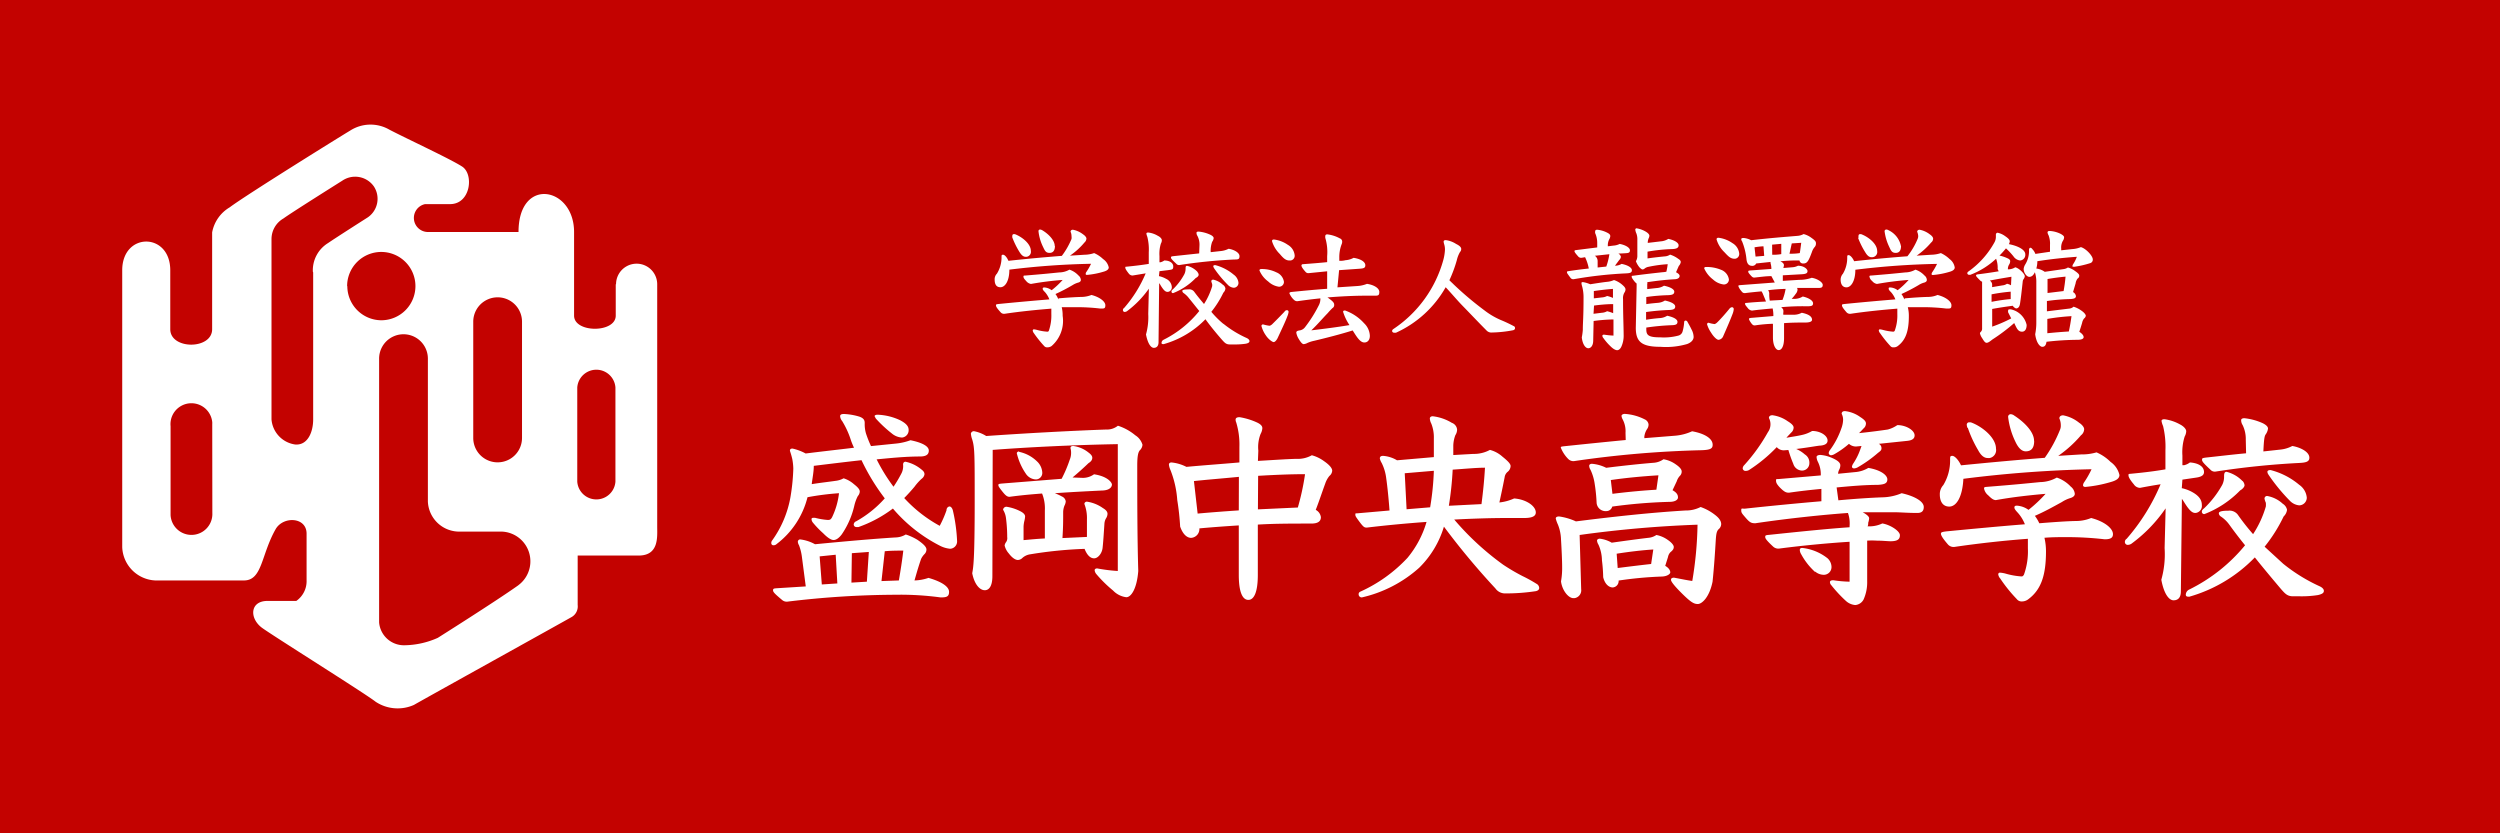
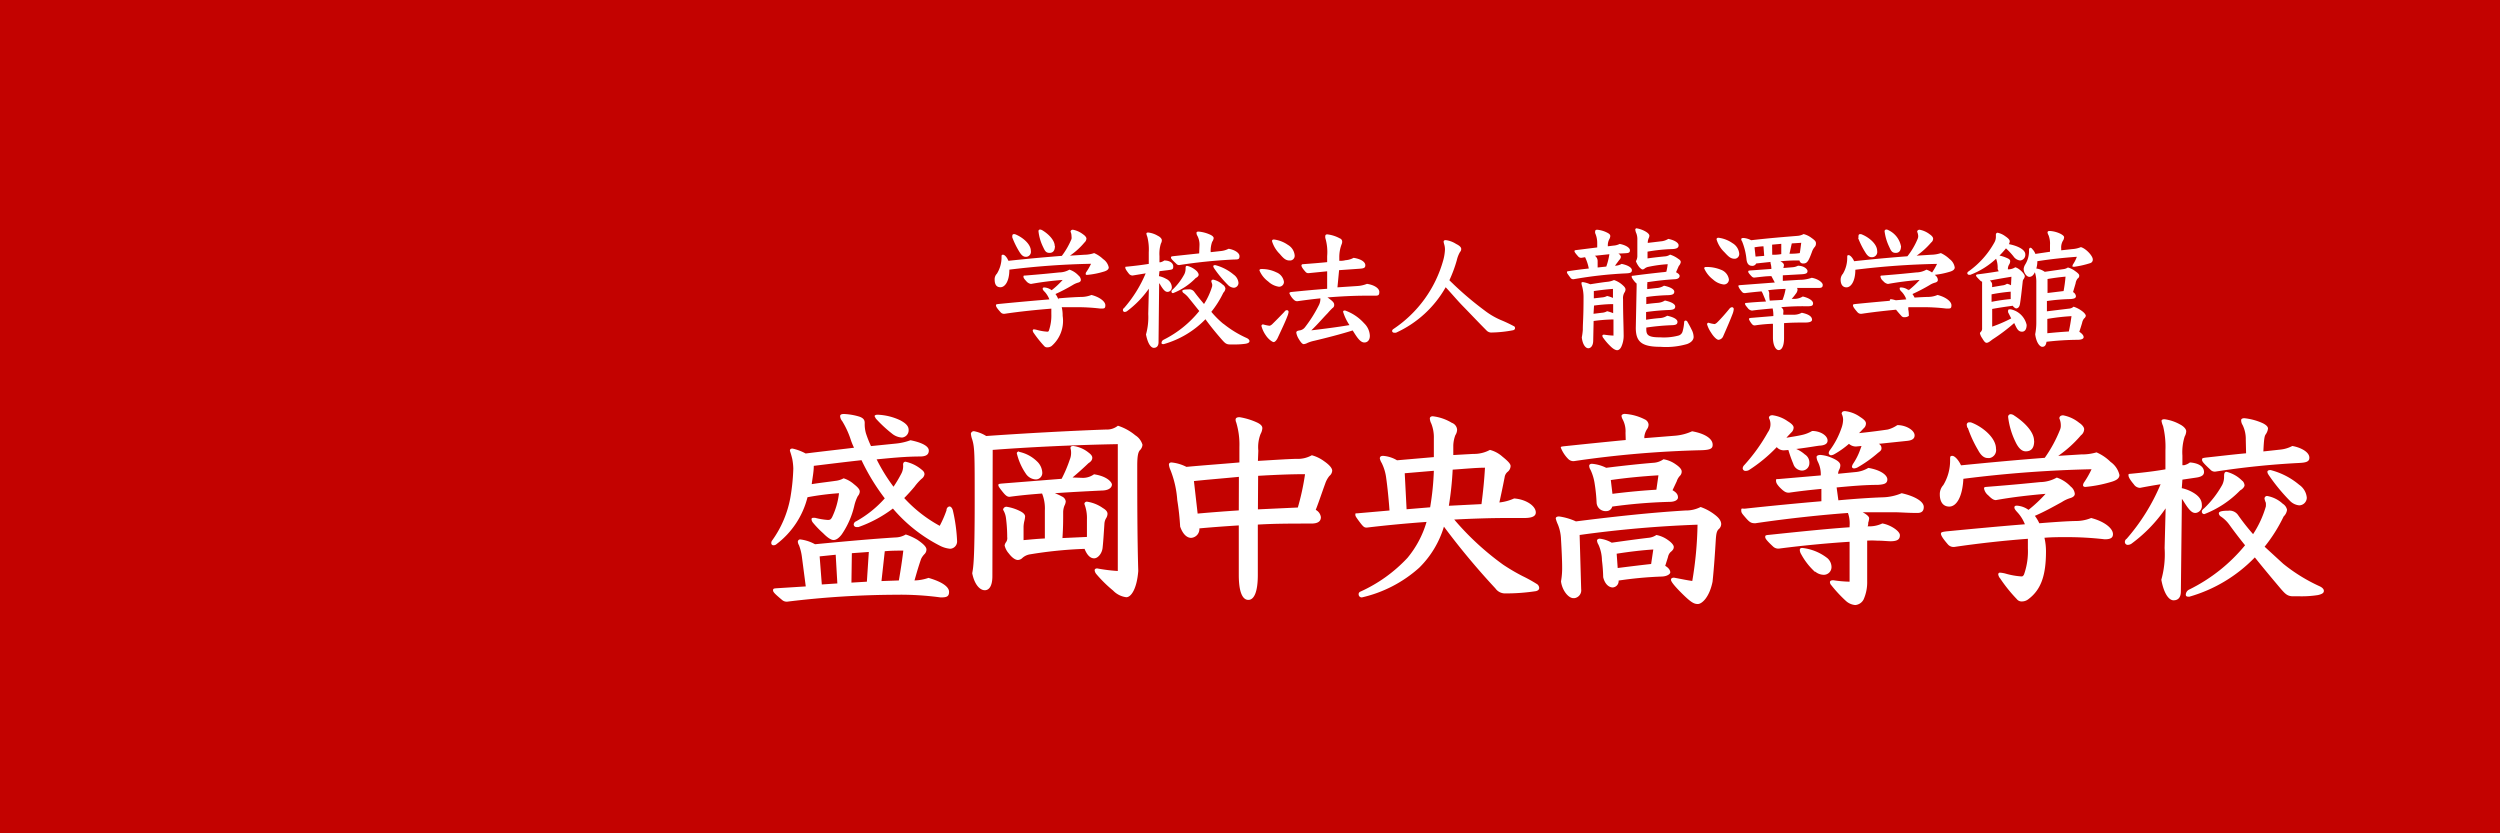
<svg xmlns="http://www.w3.org/2000/svg" id="レイヤー_1" data-name="レイヤー 1" width="243" height="81" viewBox="0 0 243 81">
  <defs>
    <style>.cls-1{fill:#c30200;}.cls-2{fill:#fff;}</style>
  </defs>
  <g id="グループ_590" data-name="グループ 590">
    <rect id="長方形_394" data-name="長方形 394" class="cls-1" width="243" height="81" />
    <g id="グループ_565" data-name="グループ 565">
      <g id="グループ_564" data-name="グループ 564">
-         <path id="パス_1049" data-name="パス 1049" class="cls-2" d="M59.85,27.63v3.05c0,1.7-4.05,1.7-4.05,0V22.55c0-4.41-5.4-5.41-5.4,0H41.54a1.37,1.37,0,0,1-.22-2.71h2.43c2,0,2.33-2.9,1.17-3.65s-5.35-2.69-7.06-3.58a3.66,3.66,0,0,0-3.85.1c-.6.35-10.12,6.26-11.68,7.44a3.59,3.59,0,0,0-1.71,2.44V32c0,2-4.07,2-4.07,0V26.27c0-3.72-4.67-3.72-4.67,0V53.18a3.37,3.37,0,0,0,3.21,3.24h8.62c1.8,0,1.66-2.49,3.09-5,.75-1.27,3-1.17,3,.45v4.54a2.34,2.34,0,0,1-1,2H26c-1.68,0-1.78,1.63-.59,2.57.78.61,10.17,6.48,11.1,7.23a3.88,3.88,0,0,0,3.72.31c.88-.51,14.72-8.19,15.36-8.56a1.19,1.19,0,0,0,.56-1.16V54h5.92c2,0,1.81-1.82,1.81-2.84V27.63a2,2,0,0,0-4,0ZM20.64,49.86a2,2,0,0,1-4.06.2v-.2h0V41.43a2,2,0,1,1,4.05-.4,1.34,1.34,0,0,1,0,.2v.2h0ZM46,31.3a2.37,2.37,0,0,1,4.74-.06v11.3A2.37,2.37,0,0,1,46,42.6ZM30.44,26.48V40.77c0,1.16-.48,2.44-1.62,2.44h-.09a2.68,2.68,0,0,1-2.34-2.44V23.23a2.31,2.31,0,0,1,1.17-2c.65-.49,5.7-3.66,5.7-3.66a2.22,2.22,0,0,1,3.08.55h0l0,0a2.19,2.19,0,0,1-.58,3s-3.14,2-3.88,2.51a3.1,3.1,0,0,0-1.47,2.78Zm3.3,1.34a3.32,3.32,0,1,1,3.33,3.31h0a3.32,3.32,0,0,1-3.31-3.32h0ZM50.38,56.89C48.14,58.48,42.55,62,42.55,62a8.17,8.17,0,0,1-3.3.72,2.42,2.42,0,0,1-2.4-2.22V34.89a2.37,2.37,0,1,1,4.74-.06h0V48.75a3.05,3.05,0,0,0,3.18,2.92h3.85a2.89,2.89,0,0,1,1.78,5.2Zm9.44-10.07a1.86,1.86,0,0,1-3.71,0h0V37.66a1.86,1.86,0,0,1,3.71,0v9.16Z" />
        <g id="グループ_563" data-name="グループ 563">
          <path id="パス_1050" data-name="パス 1050" class="cls-2" d="M104.15,23.23a.92.92,0,0,0,0-.28,1,1,0,0,0-.09-.42c0-.1.06-.2.23-.2a2.31,2.31,0,0,1,1,.46c.14.09.31.26.31.4a.54.54,0,0,1-.19.38A6.87,6.87,0,0,1,104,24.85l1.42-.09a2.93,2.93,0,0,0,.93-.16,3,3,0,0,1,.87.58,1.31,1.31,0,0,1,.55.81c0,.17-.14.32-.51.42a7.85,7.85,0,0,1-1.59.31c-.08,0-.14,0-.14-.1a.3.3,0,0,1,.06-.18,5.73,5.73,0,0,0,.46-.8,75.49,75.49,0,0,0-7.94.57c0,1.12-.42,1.71-.87,1.71s-.56-.37-.56-.74a.77.77,0,0,1,.22-.58A3,3,0,0,0,97.35,25c0-.19,0-.24.15-.24s.37.24.52.59q2.61-.28,5.19-.48A7.4,7.4,0,0,0,104.15,23.23ZM102.89,29c.92-.08,1.75-.13,2.32-.14a2.67,2.67,0,0,0,.88-.19c.81.21,1.35.64,1.35,1s-.15.32-.51.32a19,19,0,0,0-2.5-.13H103.2a3.43,3.43,0,0,1,.09.84,3.24,3.24,0,0,1-1.07,2.93.67.67,0,0,1-.41.13.36.36,0,0,1-.32-.13,11.21,11.21,0,0,1-1-1.25.5.5,0,0,1-.11-.27.13.13,0,0,1,.1-.1,1.8,1.8,0,0,1,.32.06,4.94,4.94,0,0,0,1,.17c.06,0,.1,0,.15-.1a4.51,4.51,0,0,0,.24-1.63V30c-1.37.11-3,.27-4.54.5a.44.44,0,0,1-.41-.17c-.41-.45-.43-.56-.43-.66s.07-.1.33-.13c1.72-.17,3.41-.32,4.86-.44a2.45,2.45,0,0,0-.43-.71c-.15-.14-.22-.24-.22-.33s.06-.12.16-.12a1.32,1.32,0,0,1,.71.27,8,8,0,0,0,1.07-1,29.82,29.82,0,0,0-3.08.39.76.76,0,0,1-.47-.29c-.22-.23-.26-.32-.26-.43s.06-.09.2-.1c1.75-.14,2.48-.22,3.27-.3a2.06,2.06,0,0,0,1-.27,2.07,2.07,0,0,1,.87.56.61.61,0,0,1,.24.44q0,.2-.3.27a2.07,2.07,0,0,0-.5.23,17.63,17.63,0,0,1-1.67.87,1.88,1.88,0,0,1,.28.52Zm-4.49-5.9a.61.61,0,0,1,0-.19.14.14,0,0,1,.11-.15h.14c.68.26,1.55.93,1.55,1.63a.49.49,0,0,1-.41.57h-.1c-.22,0-.41-.16-.61-.49a8,8,0,0,1-.68-1.38Zm4.14.81c0,.41-.16.67-.52.67s-.45-.19-.63-.57a4.56,4.56,0,0,1-.45-1.54.15.15,0,0,1,.14-.16h0a.48.48,0,0,1,.23.07c.65.39,1.21,1,1.21,1.53Z" />
          <path id="パス_1051" data-name="パス 1051" class="cls-2" d="M112.65,26.84a2.4,2.4,0,0,1,.69.26.94.94,0,0,1,.56.8.44.44,0,0,1-.38.47h0c-.16,0-.32,0-.7-.62a1.14,1.14,0,0,0-.15-.23l-.06,5.74c0,.38-.19.55-.46.55s-.58-.38-.76-1.3a6.25,6.25,0,0,0,.22-2l.06-2.45a9.63,9.63,0,0,1-2.13,2.19.43.43,0,0,1-.25.07.17.17,0,0,1-.14-.16.22.22,0,0,1,.11-.22,12.38,12.38,0,0,0,2.1-3.37l-1.27.21a.46.46,0,0,1-.38-.2c-.23-.29-.33-.46-.33-.56s0-.09.14-.1c.82-.08,1.53-.17,2.14-.27V24.52a5,5,0,0,0-.14-1.5,1.71,1.71,0,0,1-.09-.3c0-.09.06-.12.18-.12a2.34,2.34,0,0,1,.93.32c.21.1.39.27.39.43a.62.62,0,0,1-.09.32,3.3,3.3,0,0,0-.14,1.21v.61h.11a1.19,1.19,0,0,0,.36-.17c.55,0,.87.26.87.58s-.12.3-.52.36l-.82.1Zm6.28,4.64a10.23,10.23,0,0,0,2.28,1.39c.13.07.24.17.24.28s-.07.2-.36.26a7,7,0,0,1-1.12.07h-.42c-.36,0-.49-.14-.77-.45-.62-.71-1.15-1.36-1.61-2a9.09,9.09,0,0,1-4.06,2.42c-.1,0-.21,0-.21-.12a.36.36,0,0,1,.21-.31,10.4,10.4,0,0,0,3.46-2.79c-.35-.43-.67-.84-1-1.24a2.33,2.33,0,0,0-.53-.51.27.27,0,0,1-.12-.2c0-.1.17-.15.58-.15a.6.6,0,0,1,.6.26c.31.42.63.8.93,1.16a6.71,6.71,0,0,0,.79-1.72.81.81,0,0,0,0-.22,2.58,2.58,0,0,1-.08-.26c0-.12.08-.17.19-.17a2,2,0,0,1,.92.49.53.53,0,0,1,.26.37.64.64,0,0,1-.2.41,9.4,9.4,0,0,1-1.17,1.86,9.08,9.08,0,0,0,1.16,1.16Zm-2.34-7.63a1.82,1.82,0,0,0-.2-.92.55.55,0,0,1-.09-.3c0-.08.06-.12.21-.12a3.45,3.45,0,0,1,1.14.31c.23.11.32.23.32.33a.82.82,0,0,1-.15.36,2.54,2.54,0,0,0-.14,1l1-.11a2.11,2.11,0,0,0,.74-.22c.47.07,1.06.35,1.06.72s-.2.31-.65.33a50.22,50.22,0,0,0-5.18.53.34.34,0,0,1-.32-.13c-.35-.32-.51-.49-.51-.58s0-.12.22-.15l2.52-.27Zm-.21,2.58a.46.46,0,0,1,.13.27c0,.1-.09.23-.28.32a6.17,6.17,0,0,1-2.2,1.47.14.14,0,0,1-.16-.14h0c0-.08,0-.12.15-.24a6,6,0,0,0,1.1-1.46,1.24,1.24,0,0,0,.12-.53c0-.18,0-.28.15-.28a2.05,2.05,0,0,1,1,.58Zm1.62-.38a.36.36,0,0,1-.07-.17c0-.08.07-.11.2-.11a4.58,4.58,0,0,1,1.79.93,1.09,1.09,0,0,1,.46.79.47.47,0,0,1-.46.48h0a.88.88,0,0,1-.56-.27A11,11,0,0,1,118,26.06Z" />
          <path id="パス_1052" data-name="パス 1052" class="cls-2" d="M123.27,27.36a2.55,2.55,0,0,1-.85-1.07c0-.1.06-.14.19-.14a3.17,3.17,0,0,1,1.45.32,1.17,1.17,0,0,1,.74.93.47.47,0,0,1-.49.47h0A1.9,1.9,0,0,1,123.27,27.36Zm.32,4.22c.44-.43.86-.86,1.26-1.28a.28.28,0,0,1,.24-.15.16.16,0,0,1,.16.17h0a1.67,1.67,0,0,1-.13.45c-.18.49-.55,1.26-.93,2.08-.1.21-.26.4-.39.4s-.51-.27-.76-.65a2.87,2.87,0,0,1-.43-.92.16.16,0,0,1,.16-.15,3.87,3.87,0,0,0,.59.13c.07,0,.12,0,.23-.1Zm.81-6.89a2.9,2.9,0,0,1-.76-1.25c0-.11.06-.16.19-.16a3,3,0,0,1,1.35.52,1.32,1.32,0,0,1,.66,1,.46.46,0,0,1-.4.52h-.1c-.34,0-.57-.18-.94-.63ZM130,27.93l1.95-.13a2.93,2.93,0,0,0,.92-.21c.74.11,1.2.45,1.2.78s-.1.37-.4.37h-.81c-1.33,0-2.57.07-3.83.17.52.36.65.52.65.69a.34.34,0,0,1-.17.35c-.15.15-.3.3-.44.47-.52.53-1,1.11-1.61,1.69,1.47-.18,2.3-.28,3.71-.51a4.8,4.8,0,0,1-.62-1.29c0-.1.06-.13.19-.13a4.49,4.49,0,0,1,1.85,1.24,1.79,1.79,0,0,1,.56,1.22c0,.42-.23.65-.53.65s-.56-.26-.93-.84l-.21-.33c-1.22.38-2.47.7-3.72,1a3.26,3.26,0,0,0-.69.22.89.89,0,0,1-.35.11c-.13,0-.29-.18-.48-.5a1.69,1.69,0,0,1-.24-.61c0-.13.08-.18.29-.22a.79.79,0,0,0,.56-.32,12.92,12.92,0,0,0,1.32-2.09,1.33,1.33,0,0,0,.17-.71c-.78.08-1.55.18-2.25.28a.46.46,0,0,1-.29-.11,1.82,1.82,0,0,1-.47-.66c0-.08.06-.11.19-.13,1.11-.11,2.33-.23,3.48-.31V26.37l-1.8.18a.35.35,0,0,1-.28-.1c-.31-.34-.42-.54-.42-.64a.13.13,0,0,1,.13-.13h0c.93-.07,1.7-.13,2.37-.2V24.9a4.8,4.8,0,0,0-.18-1.77.67.67,0,0,1,0-.2c0-.08.06-.15.19-.15a3.29,3.29,0,0,1,1.22.39.33.33,0,0,1,.23.31.64.64,0,0,1-.06.28,3.48,3.48,0,0,0-.22,1.28v.31a2,2,0,0,0,.61-.06,1.86,1.86,0,0,0,.78-.23c.82.13,1.14.45,1.14.72s-.16.31-.55.34l-2,.14Z" />
          <path id="パス_1053" data-name="パス 1053" class="cls-2" d="M135.69,32.34h-.17a.2.2,0,0,1-.21-.16h0a.26.26,0,0,1,.13-.2,11.84,11.84,0,0,0,4.85-6.71,4.6,4.6,0,0,0,.16-1,1.7,1.7,0,0,0-.07-.51,1.38,1.38,0,0,1-.06-.26c0-.11.07-.16.21-.16a2.39,2.39,0,0,1,1,.37c.35.17.5.33.5.49a.42.42,0,0,1-.12.3,2.89,2.89,0,0,0-.31.8,12.86,12.86,0,0,1-.72,1.94,31.73,31.73,0,0,0,3.41,2.93,7.37,7.37,0,0,0,1.55.92,13.62,13.62,0,0,1,1.28.6.2.2,0,0,1,.14.21c0,.1-.07.17-.19.2a11.9,11.9,0,0,1-2.05.22.64.64,0,0,1-.55-.22c-.74-.74-1.49-1.54-2.34-2.41-.55-.57-1-1.12-1.61-1.77A10.55,10.55,0,0,1,135.69,32.34Z" />
          <path id="パス_1054" data-name="パス 1054" class="cls-2" d="M157.3,24.65a.46.46,0,0,1,.25.31.48.48,0,0,1-.17.32c-.13.19-.28.37-.4.55a1.31,1.31,0,0,0,.64-.18c.65.13,1,.38,1,.61s-.15.29-.54.31a39.9,39.9,0,0,0-5.12.57.34.34,0,0,1-.29-.11c-.32-.43-.36-.49-.36-.55s0-.11.12-.12c.65-.1,1.32-.19,2-.26a4.3,4.3,0,0,0-.36-1.1l-.35.06a.38.38,0,0,1-.29-.1c-.35-.39-.39-.48-.39-.55s.06-.09.15-.1l2.06-.26v-.46a2.32,2.32,0,0,0-.2-.93.48.48,0,0,1,0-.17c0-.11.07-.16.2-.16a2.69,2.69,0,0,1,1.07.34c.16.1.2.18.2.29a.76.76,0,0,1-.1.3,1.23,1.23,0,0,0-.14.57v.11l.57-.07a1.48,1.48,0,0,0,.58-.16c.57.1,1,.37,1,.62s-.14.27-.54.29Zm-2.44,8.45c0,.48-.22.75-.48.75s-.55-.35-.63-1.05a6.26,6.26,0,0,0,.1-.74c0-.77.07-1.14.07-3.2a4.06,4.06,0,0,0-.13-1,1.55,1.55,0,0,1-.07-.31c0-.09,0-.13.14-.13a2.9,2.9,0,0,1,.71.21c.65-.1,1.19-.19,1.67-.24a2,2,0,0,0,.64-.17,2.33,2.33,0,0,1,.88.53c.19.17.24.29.24.4a.59.59,0,0,1-.12.31,1.08,1.08,0,0,0-.12.61c0,1.58.05,2.45.06,3.57a2.57,2.57,0,0,1-.2,1c-.12.3-.3.4-.43.4s-.35-.08-.67-.4a5.52,5.52,0,0,1-.67-.78.37.37,0,0,1-.1-.22c0-.07.06-.11.15-.11s.4.07.93.09V31.05a15.68,15.68,0,0,0-1.93.15Zm.84-4.19a1.25,1.25,0,0,0,.51-.14,2.73,2.73,0,0,1,.57.19v-.88c-.66.05-1.24.12-1.86.21V29Zm-.81,1.59.81-.1a1.12,1.12,0,0,0,.51-.15,4.06,4.06,0,0,1,.59.19v-.88c-.62,0-1.24.06-1.86.14Zm.13-5.64a.63.63,0,0,1,.27.52c0,.21,0,.41,0,.62l.84-.09a6.2,6.2,0,0,0,.3-1.2Zm7.89,1.6c.22.12.35.23.35.36s-.1.3-.45.32c-.93.05-1.85.16-2.7.29a.31.31,0,0,1,0,.19v.48L161,28a1.5,1.5,0,0,0,.74-.23c.66.14,1,.36,1,.58s-.14.32-.58.34a19.1,19.1,0,0,0-2.14.18v.69c.4-.06.75-.09,1.07-.12a1.5,1.5,0,0,0,.74-.23c.66.14,1,.36,1,.58s-.13.32-.58.34a21.36,21.36,0,0,0-2.25.2v.75c.5-.08.93-.13,1.31-.16a1.5,1.5,0,0,0,.74-.23c.66.14,1,.36,1,.59s-.13.32-.58.33a22.31,22.31,0,0,0-2.45.23V32c0,.58.2.79,1.36.79a5.49,5.49,0,0,0,1.76-.17.57.57,0,0,0,.4-.38,4.13,4.13,0,0,0,.16-.92.15.15,0,0,1,.13-.16h0a.21.21,0,0,1,.18.1c.08.15.26.45.42.79a1.59,1.59,0,0,1,.19.7c0,.25-.18.52-.63.69a7.35,7.35,0,0,1-2.6.27c-1.85,0-2.39-.51-2.39-1.85l.08-4v-.3a1.45,1.45,0,0,1-.18-.17c-.26-.32-.3-.42-.3-.5s0-.08.15-.09c1.11-.15,2.12-.26,2.84-.34a2.47,2.47,0,0,0,.38-.05,5.86,5.86,0,0,0,.13-.73,12.75,12.75,0,0,0-1.94.27.85.85,0,0,0-.3.15.31.31,0,0,1-.22.09c-.06,0-.17-.09-.29-.21a2.16,2.16,0,0,1-.34-.59,1,1,0,0,0,.14-.56v-1.5a1.66,1.66,0,0,0-.09-.63,1.19,1.19,0,0,1-.11-.38.13.13,0,0,1,.11-.13h0a2.53,2.53,0,0,1,.79.26c.35.18.47.35.47.46a.59.59,0,0,1-.07.25,1.17,1.17,0,0,0-.09.45l1.26-.15a1.62,1.62,0,0,0,.74-.24c.64.13,1,.39,1,.62s-.16.35-.61.37a16.42,16.42,0,0,0-2.41.25v.66c.52-.08,1.1-.14,1.68-.2a1,1,0,0,0,.51-.17,2.64,2.64,0,0,1,.8.41c.18.11.24.2.24.32a.73.73,0,0,1-.19.37Z" />
          <path id="パス_1055" data-name="パス 1055" class="cls-2" d="M166.51,27.17a2.76,2.76,0,0,1-.86-1.08c0-.1.06-.14.19-.14a3.65,3.65,0,0,1,1.46.28,1.18,1.18,0,0,1,.75.93.48.48,0,0,1-.46.49h-.06A1.86,1.86,0,0,1,166.51,27.17Zm-.58,4.34a.14.14,0,0,1,.14-.14h0a2.91,2.91,0,0,0,.6.13.73.73,0,0,0,.27-.19c.32-.31.81-.87,1.16-1.3a.36.36,0,0,1,.26-.15.18.18,0,0,1,.16.19,1.58,1.58,0,0,1-.1.43c-.22.58-.55,1.35-.93,2.21a.55.55,0,0,1-.45.34c-.16,0-.47-.28-.73-.71a2.81,2.81,0,0,1-.39-.82Zm1.68-7a2.81,2.81,0,0,1-.76-1.24c0-.11.06-.16.19-.16a3,3,0,0,1,1.35.52,1.32,1.32,0,0,1,.66,1,.46.46,0,0,1-.4.52h-.1C168.18,25.12,168,24.93,167.61,24.51Zm4.57,2.33c-.57,0-1.12.09-1.65.14-.11,0-.17,0-.35-.2s-.25-.29-.25-.37,0-.1.18-.12l2.07-.15a2,2,0,0,0-.08-.55.29.29,0,0,1,0-.13l-1.4.15a.4.4,0,0,1-.39.23c-.32,0-.5-.2-.55-.62a6.3,6.3,0,0,0-.43-1.76.36.36,0,0,1-.08-.23s0-.1.22-.1a1.92,1.92,0,0,1,.74.22c1.71-.2,3.24-.32,4.45-.42a1.47,1.47,0,0,0,.65-.18,2.17,2.17,0,0,1,.75.36c.4.28.45.39.45.53a.5.5,0,0,1-.14.39,1.38,1.38,0,0,0-.25.46c-.32.87-.46,1.12-.82,1.12a.35.35,0,0,1-.39-.29,14.47,14.47,0,0,0-1.86.08c.2.1.35.21.35.38a1.31,1.31,0,0,1-.06.27l.85-.07a1.38,1.38,0,0,0,.57-.15c.59,0,.93.33.93.52s-.11.29-.63.31l-1.77.1v.54l1.61-.1a3.52,3.52,0,0,0,1.2-.2c.56.09,1.07.44,1.07.69s-.12.3-.45.3h-2.05a.29.29,0,0,1,.05.18.73.73,0,0,1-.18.4,4.54,4.54,0,0,1-.39.48h.32a1.57,1.57,0,0,0,.76-.23c.58.13,1,.4,1,.66s-.16.29-.62.29a22.75,22.75,0,0,0-2.48.09c.15.13.21.23.21.31a.74.74,0,0,1,0,.21.74.74,0,0,0,0,.21h.93a1.6,1.6,0,0,0,.86-.19c.59.12,1,.33,1,.68,0,.18-.24.27-.65.27-.59,0-1.32,0-2.07.06v1.45c0,.81-.24,1.17-.52,1.17s-.56-.45-.56-1.22V31.47a14.59,14.59,0,0,0-1.75.16c-.11,0-.2,0-.36-.22S170,31.06,170,31s.06-.08.19-.1l2.18-.18a3.14,3.14,0,0,0-.07-.74c-.74.07-1.45.13-2,.21a.58.58,0,0,1-.41-.24c-.26-.31-.27-.35-.27-.42s0-.08.17-.09c.59-.06,1.2-.1,1.86-.13-.08-.24-.2-.5-.33-.82l-.1-.17c-.53.05-1.07.1-1.59.17-.14,0-.23,0-.38-.21a1.46,1.46,0,0,1-.28-.46c0-.08,0-.09.23-.11l3.31-.25Zm-1.54-1.9.84-.07-.07-.93a6.44,6.44,0,0,0-.87.1Zm2.62,4.21a5,5,0,0,0,.3-1.07,16.21,16.21,0,0,0-1.7.13.57.57,0,0,1,.11.29,3.49,3.49,0,0,0,.05.72Zm-1-4.39a4.29,4.29,0,0,0,.88-.06v-1l-.89.08Zm1.68-.1a5.49,5.49,0,0,0,1-.06c.06-.35.1-.71.14-1l-.92.06Z" />
-           <path id="パス_1056" data-name="パス 1056" class="cls-2" d="M186.39,23.23a.71.71,0,0,0,.06-.28,1.18,1.18,0,0,0-.1-.42c0-.1.07-.2.24-.2a2.31,2.31,0,0,1,1,.46c.14.09.31.26.31.4a.47.47,0,0,1-.19.38,7.46,7.46,0,0,1-1.41,1.28l1.42-.09a3,3,0,0,0,.93-.16,3.05,3.05,0,0,1,.85.58A1.25,1.25,0,0,1,190,26c0,.17-.14.32-.5.42a7.9,7.9,0,0,1-1.61.31c-.07,0-.14,0-.14-.1a.4.4,0,0,1,.07-.18,5.73,5.73,0,0,0,.46-.8,75.49,75.49,0,0,0-7.94.57c0,1.12-.43,1.71-.86,1.71s-.57-.37-.57-.74a.87.87,0,0,1,.22-.58,3,3,0,0,0,.42-1.57c0-.19,0-.24.14-.24s.38.24.53.59c1.73-.19,3.45-.35,5.18-.48A7.07,7.07,0,0,0,186.39,23.23ZM185.14,29c.93-.08,1.75-.13,2.32-.14a2.39,2.39,0,0,0,.87-.19c.82.21,1.35.64,1.35,1s-.14.32-.51.32a18.8,18.8,0,0,0-2.49-.13h-1.24a3.44,3.44,0,0,1,.1.84c0,1.46-.29,2.34-1.07,2.93a.61.61,0,0,1-.41.13.34.34,0,0,1-.32-.13,11.12,11.12,0,0,1-1-1.25.45.45,0,0,1-.12-.27.11.11,0,0,1,.09-.1,1.8,1.8,0,0,1,.32.06,5.15,5.15,0,0,0,1,.17.17.17,0,0,0,.14-.1,4.31,4.31,0,0,0,.25-1.63V30c-1.36.11-3,.27-4.54.5a.46.46,0,0,1-.42-.17c-.39-.45-.42-.56-.42-.66s.07-.1.33-.13c1.71-.17,3.4-.32,4.86-.44a2.25,2.25,0,0,0-.43-.71c-.15-.14-.22-.24-.22-.33s0-.12.16-.12a1.32,1.32,0,0,1,.71.27,8,8,0,0,0,1.07-1,29.82,29.82,0,0,0-3.08.39.77.77,0,0,1-.47-.29.67.67,0,0,1-.26-.43c0-.1.06-.09.19-.1,1.76-.14,2.49-.22,3.28-.3a2.09,2.09,0,0,0,1-.27,2.07,2.07,0,0,1,.87.56.59.59,0,0,1,.24.44q0,.2-.3.27a1.89,1.89,0,0,0-.5.23,17.63,17.63,0,0,1-1.67.87,2.18,2.18,0,0,1,.28.52Zm-4.49-5.9a.6.6,0,0,1,0-.19.14.14,0,0,1,.13-.15h.12c.69.25,1.56.93,1.56,1.63A.51.51,0,0,1,182,25h-.1c-.22,0-.41-.16-.61-.5a7.6,7.6,0,0,1-.68-1.37Zm4.13.81c0,.41-.15.67-.51.67s-.46-.19-.63-.57a4.89,4.89,0,0,1-.46-1.54.17.17,0,0,1,.17-.16h0a.44.44,0,0,1,.22.07,2.18,2.18,0,0,1,1.2,1.53Z" />
+           <path id="パス_1056" data-name="パス 1056" class="cls-2" d="M186.39,23.23a.71.71,0,0,0,.06-.28,1.18,1.18,0,0,0-.1-.42c0-.1.07-.2.24-.2a2.31,2.31,0,0,1,1,.46c.14.09.31.26.31.4a.47.47,0,0,1-.19.38,7.46,7.46,0,0,1-1.41,1.28l1.42-.09a3,3,0,0,0,.93-.16,3.05,3.05,0,0,1,.85.58A1.25,1.25,0,0,1,190,26c0,.17-.14.32-.5.42a7.9,7.9,0,0,1-1.61.31c-.07,0-.14,0-.14-.1a.4.4,0,0,1,.07-.18,5.73,5.73,0,0,0,.46-.8,75.49,75.49,0,0,0-7.94.57c0,1.12-.43,1.71-.86,1.71s-.57-.37-.57-.74a.87.87,0,0,1,.22-.58,3,3,0,0,0,.42-1.57c0-.19,0-.24.14-.24s.38.24.53.59c1.73-.19,3.45-.35,5.18-.48A7.07,7.07,0,0,0,186.39,23.23ZM185.14,29c.93-.08,1.75-.13,2.32-.14a2.39,2.39,0,0,0,.87-.19c.82.21,1.35.64,1.35,1s-.14.32-.51.32a18.8,18.8,0,0,0-2.49-.13h-1.24a3.44,3.44,0,0,1,.1.84a.61.61,0,0,1-.41.13.34.34,0,0,1-.32-.13,11.12,11.12,0,0,1-1-1.25.45.45,0,0,1-.12-.27.11.11,0,0,1,.09-.1,1.8,1.8,0,0,1,.32.06,5.15,5.15,0,0,0,1,.17.17.17,0,0,0,.14-.1,4.31,4.31,0,0,0,.25-1.63V30c-1.36.11-3,.27-4.54.5a.46.46,0,0,1-.42-.17c-.39-.45-.42-.56-.42-.66s.07-.1.33-.13c1.71-.17,3.4-.32,4.86-.44a2.25,2.25,0,0,0-.43-.71c-.15-.14-.22-.24-.22-.33s0-.12.16-.12a1.32,1.32,0,0,1,.71.27,8,8,0,0,0,1.07-1,29.82,29.82,0,0,0-3.08.39.77.77,0,0,1-.47-.29.67.67,0,0,1-.26-.43c0-.1.06-.09.19-.1,1.76-.14,2.49-.22,3.28-.3a2.09,2.09,0,0,0,1-.27,2.07,2.07,0,0,1,.87.56.59.59,0,0,1,.24.44q0,.2-.3.27a1.89,1.89,0,0,0-.5.23,17.63,17.63,0,0,1-1.67.87,2.18,2.18,0,0,1,.28.52Zm-4.49-5.9a.6.6,0,0,1,0-.19.14.14,0,0,1,.13-.15h.12c.69.25,1.56.93,1.56,1.63A.51.51,0,0,1,182,25h-.1c-.22,0-.41-.16-.61-.5a7.6,7.6,0,0,1-.68-1.37Zm4.13.81c0,.41-.15.67-.51.67s-.46-.19-.63-.57a4.89,4.89,0,0,1-.46-1.54.17.17,0,0,1,.17-.16h0a.44.44,0,0,1,.22.07,2.18,2.18,0,0,1,1.2,1.53Z" />
          <path id="パス_1057" data-name="パス 1057" class="cls-2" d="M194.17,26.15a2.44,2.44,0,0,0-.15-1,7.68,7.68,0,0,1-2.5,1.56h-.13a.17.17,0,0,1-.17-.16h0a.23.23,0,0,1,.11-.16,8.48,8.48,0,0,0,2.54-2.85A1.11,1.11,0,0,0,194,23V22.8a.18.18,0,0,1,.16-.18h0a1.89,1.89,0,0,1,.75.34c.37.25.44.39.44.51a.62.62,0,0,1-.09.26c.75.14,1.6.49,1.6,1a.55.55,0,0,1-.5.59h0a.91.91,0,0,1-.65-.4,6.74,6.74,0,0,0-.73-.78,8.47,8.47,0,0,1-.63.7,3.87,3.87,0,0,1,.77.26c.21.09.27.18.27.29a.63.63,0,0,1-.1.32.77.77,0,0,0-.12.47h.09a1.26,1.26,0,0,0,.62-.2c.39.09.93.65.93.87a.64.64,0,0,1-.1.26.43.43,0,0,0-.1.24c-.1.93-.19,1.71-.27,2.2-.05.29-.19.43-.38.43a.63.63,0,0,1-.32-.26c-.67.09-1.35.19-2,.31v1.72a13.77,13.77,0,0,0,1.85-.8l-.3-.59a.54.54,0,0,1,0-.18c0-.08.05-.11.14-.11h.13a2,2,0,0,1,1.53,1.51c0,.36-.13.66-.45.66s-.46-.23-.61-.53l-.15-.31A17.41,17.41,0,0,1,193.66,33c-.24.19-.41.32-.56.32s-.26-.16-.44-.46a1.28,1.28,0,0,1-.21-.46.21.21,0,0,1,.07-.13.43.43,0,0,0,.14-.36V27.38a.48.48,0,0,1-.22-.15c-.29-.29-.37-.38-.37-.45s.07-.1.14-.11c.81-.1,1.46-.2,2.06-.3Zm1.34.75c-.79.13-1.39.23-2.1.37a.52.52,0,0,1,.22.32,1.71,1.71,0,0,1,0,.32l1-.17a.91.91,0,0,0,.45-.16,1.32,1.32,0,0,1,.39.15Zm-1.93,2.44a16.67,16.67,0,0,1,1.86-.27v-.72a16.64,16.64,0,0,0-1.86.26Zm7.86-5.13a2.58,2.58,0,0,0,.82-.19c.47.12,1.16.84,1.16,1.2a.35.35,0,0,1-.26.36,9,9,0,0,1-1.54.35c-.14,0-.18,0-.18-.07a.49.49,0,0,1,.06-.17,3.34,3.34,0,0,0,.37-.73c-1.24.09-2.51.22-3.84.43a2.44,2.44,0,0,1-.1.71,1.83,1.83,0,0,1,.82.32l1.81-.26A1,1,0,0,0,201,26a2,2,0,0,1,.69.34c.26.18.41.32.41.43a.3.3,0,0,1-.15.3.94.94,0,0,0-.2.47l-.25.85a.53.53,0,0,1,.28.39c0,.2-.17.27-.58.29a18.63,18.63,0,0,0-2.24.19v1l2.13-.26a.73.73,0,0,0,.46-.19,2.71,2.71,0,0,1,.76.38c.3.21.43.4.43.51a.43.43,0,0,1-.17.26,1,1,0,0,0-.19.43c-.08.27-.17.56-.27.86.29.19.42.37.42.52s-.18.26-.61.26a27.46,27.46,0,0,0-3,.19c-.05.35-.18.49-.41.49s-.58-.38-.69-1.22a5.92,5.92,0,0,0,.11-1.19V27.46a3,3,0,0,0-.14-1c-.12.26-.29.45-.54.45s-.55-.38-.55-.78a1.06,1.06,0,0,1,.15-.42,2.48,2.48,0,0,0,.37-1.4c0-.15.06-.23.14-.23a.27.27,0,0,1,.18.13,1.35,1.35,0,0,1,.3.47l1.42-.21V23.8a2.24,2.24,0,0,0-.14-.93.82.82,0,0,1-.1-.26c0-.12.07-.16.21-.16a2.71,2.71,0,0,1,1.08.29c.23.13.32.23.32.32a.62.62,0,0,1-.12.35,1.31,1.31,0,0,0-.16.75v.17ZM199,32.39c.7-.07,1.41-.13,2.09-.17.12-.53.19-1,.26-1.49A20.25,20.25,0,0,0,199,31Zm1.58-4.1a13.08,13.08,0,0,0,.19-1.4c-.58.05-1.16.13-1.75.23v1.36Z" />
          <path id="パス_1058" data-name="パス 1058" class="cls-2" d="M87.58,46.09a1.57,1.57,0,0,0,.2-.93c0-.2.11-.28.24-.28a3.58,3.58,0,0,1,1.54.75c.25.19.3.32.3.48a.66.66,0,0,1-.28.43,5.06,5.06,0,0,0-.69.77c-.31.37-.66.76-1,1.1a13.3,13.3,0,0,0,3.45,2.7A10.37,10.37,0,0,0,92,49.6c0-.25.18-.37.3-.37s.26.15.32.39a16.14,16.14,0,0,1,.41,3,.71.71,0,0,1-.67.72h0a2.69,2.69,0,0,1-.93-.26,14.85,14.85,0,0,1-4.64-3.65,12.32,12.32,0,0,1-3.35,1.8h-.18a.26.26,0,0,1-.28-.24h0a.36.36,0,0,1,.24-.32A10.62,10.62,0,0,0,86,48.44a20.66,20.66,0,0,1-2.26-3.71c-1.55.17-3.08.36-4.64.55,0,.59-.13,1.19-.2,1.78.93-.15,1.63-.22,2.3-.32a2.08,2.08,0,0,0,.8-.25,2.79,2.79,0,0,1,1,.57c.45.35.57.55.57.72a.73.73,0,0,1-.19.44,4,4,0,0,0-.34.93,8.19,8.19,0,0,1-1.22,2.79c-.31.41-.58.55-.8.55s-.56-.2-1-.65A9.29,9.29,0,0,1,79,50.78a.59.59,0,0,1-.12-.31c0-.1.06-.14.19-.14h.15a6.66,6.66,0,0,0,1.25.21c.23,0,.3-.07.41-.27a7.25,7.25,0,0,0,.67-2.33,26.39,26.39,0,0,0-3.06.39,8.22,8.22,0,0,1-3,4.55.42.42,0,0,1-.3.12.2.2,0,0,1-.22-.2v0a.4.4,0,0,1,.1-.29,10.27,10.27,0,0,0,1.76-4.18,19.84,19.84,0,0,0,.28-2.78,5.88,5.88,0,0,0-.1-.93,8,8,0,0,0-.23-.8c0-.16.08-.22.25-.22a4.82,4.82,0,0,1,1.28.48c1.5-.19,3.13-.37,4.7-.56a6.59,6.59,0,0,1-.3-.73,8.45,8.45,0,0,0-.85-1.86.83.83,0,0,1-.2-.48c0-.13.1-.21.37-.21a6,6,0,0,1,1.51.26c.41.15.51.34.51.62a3.25,3.25,0,0,0,.12,1,11,11,0,0,0,.49,1.24l2.37-.24a5.7,5.7,0,0,0,1.47-.33c1.23.25,1.78.62,1.78,1s-.24.56-.78.58c-1.5,0-2.92.15-4.29.28a17,17,0,0,0,1.64,2.66A12.06,12.06,0,0,0,87.58,46.09Zm-9.64,8a4.81,4.81,0,0,0-.28-1.1.76.76,0,0,1-.11-.32.23.23,0,0,1,.22-.24h0a3.92,3.92,0,0,1,1.45.47c3-.29,5.84-.54,7.82-.66a2,2,0,0,0,1-.29,5.45,5.45,0,0,1,1.15.53c.61.42.86.7.86.93a.63.63,0,0,1-.17.43,1.69,1.69,0,0,0-.35.49c-.24.7-.38,1.17-.64,2.09a4.54,4.54,0,0,0,1.36-.25c1.35.39,2,.88,2,1.36s-.27.54-.82.54A29.06,29.06,0,0,0,87,57.81a89.33,89.33,0,0,0-10.47.67A.68.68,0,0,1,76,58.3c-.73-.61-.86-.76-.86-.93s.12-.17.32-.19L78.32,57Zm1.94,2.72,1.51-.1-.16-2.79-1.56.16Zm2.88-.18,1.5-.09.19-2.89-1.65.12ZM85,40.48c0-.11.12-.17.31-.17a5.63,5.63,0,0,1,2.21.55c.49.27.8.53.8.93a.71.71,0,0,1-.65.74h0a1.68,1.68,0,0,1-1-.41,12.42,12.42,0,0,1-1.46-1.35.58.58,0,0,1-.17-.29Zm.68,16,1.69-.06c.17-1,.33-2,.43-2.9-.57,0-1.16,0-1.8.06Z" />
          <path id="パス_1059" data-name="パス 1059" class="cls-2" d="M96.46,56c0,.88-.27,1.37-.74,1.37s-1-.54-1.22-1.65c.1-.57.24-1.08.24-7,0-4.53,0-5.21-.24-6a2.22,2.22,0,0,1-.13-.58.3.3,0,0,1,.29-.23,3.46,3.46,0,0,1,1.2.47c3.86-.27,8.27-.51,11.65-.63a1.69,1.69,0,0,0,1.15-.37,5,5,0,0,1,1.69.93,1.61,1.61,0,0,1,.7.92.83.83,0,0,1-.27.55c-.14.19-.24.49-.24,1.51,0,2.59,0,7,.1,10.21-.14,1.77-.71,2.55-1.16,2.55a2.14,2.14,0,0,1-1.29-.65,12.64,12.64,0,0,1-1.61-1.58.7.7,0,0,1-.18-.39c0-.1.08-.18.25-.18a15.72,15.72,0,0,0,2,.25V43.17c-4.24.08-8.46.28-12.16.56Zm8.81-9.55a1.87,1.87,0,0,0,1.07-.35c1.36.21,1.74.82,1.74,1s-.15.57-1,.58c-1.43.07-3,.15-4.55.26a5.42,5.42,0,0,1,.69.32.6.6,0,0,1,.37.47,1,1,0,0,1-.12.41,1.8,1.8,0,0,0-.13.61c0,.93,0,1.5-.07,2.55l2.38-.11,0-1.69a3.77,3.77,0,0,0-.25-1.52.24.24,0,0,1,.24-.22h0a3.59,3.59,0,0,1,1.57.63c.32.19.44.37.44.56a.88.88,0,0,1-.16.46,1.2,1.2,0,0,0-.14.49c-.06.93-.12,1.86-.18,2.37s-.44,1-.82,1-.69-.32-.93-.92a40.86,40.86,0,0,0-5.29.53,1.44,1.44,0,0,0-.74.34.66.66,0,0,1-.45.21c-.22,0-.53-.17-.88-.63a1.78,1.78,0,0,1-.41-.78.79.79,0,0,1,.1-.27.68.68,0,0,0,.15-.55,14.25,14.25,0,0,0-.12-1.85,2,2,0,0,0-.28-.8.32.32,0,0,1,.36-.29,4.39,4.39,0,0,1,1.27.41c.31.15.51.33.51.53a2.43,2.43,0,0,1-.08.47,3,3,0,0,0-.07.51V52.5c.68-.06,1.36-.13,2.07-.16V49.62a3.88,3.88,0,0,0-.27-1.65c-1.08.08-2.14.18-3.16.32-.21,0-.37-.1-.68-.49s-.41-.53-.41-.65.09-.12.35-.15l5.8-.46a12.66,12.66,0,0,0,.79-1.86,1.68,1.68,0,0,0,.13-.7,1.52,1.52,0,0,0-.06-.42c0-.13.06-.21.28-.21a3,3,0,0,1,1.49.65c.2.15.35.31.35.49s-.08.35-.37.53c-.51.49-1,.93-1.55,1.39Zm-6.21-2.53a3.52,3.52,0,0,1,1.74.93,1.6,1.6,0,0,1,.51,1.09.63.63,0,0,1-.59.66h-.08a1.23,1.23,0,0,1-.93-.56,5.88,5.88,0,0,1-.88-2A.23.23,0,0,1,99.06,43.88Z" />
          <path id="パス_1060" data-name="パス 1060" class="cls-2" d="M122.27,44.8c1.41-.08,2.67-.17,3.71-.2a2.79,2.79,0,0,0,1.53-.35,3.59,3.59,0,0,1,1.18.57c.51.35.8.68.8.93a.7.7,0,0,1-.27.51,2.38,2.38,0,0,0-.41.75c-.3.81-.58,1.68-.92,2.55a.93.93,0,0,1,.5.71c0,.35-.22.62-.92.62-1.86,0-3.56,0-5.21.1v4.89c0,1.68-.37,2.43-.92,2.43s-.93-.71-.93-2.43V51.07c-1.26.08-2.55.17-3.83.29a.86.86,0,0,1-.8.92h0c-.39,0-.8-.32-1.07-1.1a24.62,24.62,0,0,0-.28-2.57,9.76,9.76,0,0,0-.66-2.92,1.68,1.68,0,0,1-.15-.53c0-.14.11-.21.25-.21a4.06,4.06,0,0,1,1.45.43c1.72-.16,3.43-.28,5.15-.43V43.44a7.39,7.39,0,0,0-.31-2.38.66.66,0,0,1-.06-.27q0-.24.39-.24a6.65,6.65,0,0,1,1.68.51c.43.2.53.39.53.56a1.35,1.35,0,0,1-.17.56,3.5,3.5,0,0,0-.22,1.63Zm-1.85,1.55c-1.77.17-3.06.27-4.37.41l.36,3.16c1.32-.12,2.65-.22,4-.31Zm1.85,3.16,3.88-.18a24,24,0,0,0,.7-3.24c-1.46,0-3,.07-4.56.16Z" />
          <path id="パス_1061" data-name="パス 1061" class="cls-2" d="M143.21,44.12a3.22,3.22,0,0,0,1.61-.39,2.91,2.91,0,0,1,1.21.65c.61.49.8.73.8.92a.75.75,0,0,1-.31.58.83.83,0,0,0-.27.51c-.18.93-.34,1.67-.51,2.45a4.67,4.67,0,0,0,1.43-.39c1.16.08,2.11.73,2.11,1.36,0,.31-.25.54-1.13.54h-1.68c-1.58,0-3.34.06-5.12.15a26.8,26.8,0,0,0,4.76,4.39A19.05,19.05,0,0,0,148,56a13.65,13.65,0,0,1,1.34.74.48.48,0,0,1,.27.41c0,.16-.12.26-.32.31a19.21,19.21,0,0,1-2.94.22,1.15,1.15,0,0,1-1-.49,71.21,71.21,0,0,1-5-6,9.34,9.34,0,0,1-2.41,4,12.51,12.51,0,0,1-5.57,2.88.3.3,0,0,1-.31-.29h0a.26.26,0,0,1,.16-.27,14.28,14.28,0,0,0,4.59-3.29,9.71,9.71,0,0,0,1.85-3.49c-1.93.14-3.87.32-5.79.55-.23,0-.31,0-.72-.55s-.41-.58-.41-.72,0-.1.24-.12l3.08-.27c-.07-1-.2-2.31-.32-3.14A4.56,4.56,0,0,0,134.3,45a1.36,1.36,0,0,1-.18-.43c0-.19.11-.26.32-.26a3.06,3.06,0,0,1,1.35.43l3.58-.31V42.63a3.63,3.63,0,0,0-.25-1.46,1.2,1.2,0,0,1-.14-.49c0-.12.1-.22.28-.22a4.59,4.59,0,0,1,1.86.64.77.77,0,0,1,.51.65,1,1,0,0,1-.17.55,3.1,3.1,0,0,0-.2,1v.93ZM136.54,46l.18,3.5,2.29-.19a26.36,26.36,0,0,0,.36-3.55Zm4.3,3.16L144,49c.15-1.16.27-2.3.34-3.54-.82,0-1.94.11-3.14.19a31.71,31.71,0,0,1-.37,3.5Z" />
          <path id="パス_1062" data-name="パス 1062" class="cls-2" d="M153.69,57.27a.77.77,0,0,1-.65.87h-.11c-.48,0-1.09-.75-1.2-1.63a7.28,7.28,0,0,0,.11-1.4c0-.59-.05-1.71-.11-2.67a4.22,4.22,0,0,0-.3-1.45,3.19,3.19,0,0,1-.21-.59c0-.13.11-.2.33-.2a5.87,5.87,0,0,1,1.63.48c3.79-.48,7.33-.86,10.65-1.06a3.11,3.11,0,0,0,1.47-.34,4.88,4.88,0,0,1,1.43.79c.45.35.57.64.57.88a.67.67,0,0,1-.25.49c-.2.2-.24.49-.28,1.1-.06,1-.16,2.59-.31,4-.32,1.57-1.06,2.17-1.43,2.17s-.66-.14-1.61-1.09c-.77-.77-1-1.12-1-1.26s.1-.21.3-.21c.65.12,1.25.25,1.77.32A36,36,0,0,0,165,51,111.74,111.74,0,0,0,153.54,52ZM158,42.08a2.46,2.46,0,0,0-.27-1.3,1,1,0,0,1-.12-.35c0-.12.16-.2.31-.2a4.93,4.93,0,0,1,1.94.53.62.62,0,0,1,.38.49.76.76,0,0,1-.1.39,1.75,1.75,0,0,0-.31.79v.16l3-.24a4.91,4.91,0,0,0,1.64-.43c1.14.2,2,.67,2,1.31,0,.34-.16.5-1.07.53A101.18,101.18,0,0,0,153,44.82a.7.7,0,0,1-.55-.19,3.22,3.22,0,0,1-.74-1.12c0-.08,0-.1.37-.14,2.11-.22,4.15-.43,5.94-.6Zm4.57,5.57c.43.24.53.47.53.7s-.28.43-.82.43a49.6,49.6,0,0,0-5.57.46.59.59,0,0,1-.59.44.87.87,0,0,1-.93-.81h0A16.28,16.28,0,0,0,155,47a4.8,4.8,0,0,0-.41-1.35.71.71,0,0,1-.12-.39c0-.1.12-.18.26-.18a3.75,3.75,0,0,1,1.39.39c1.86-.23,3.39-.39,4.64-.49a1.88,1.88,0,0,0,.93-.34,2.82,2.82,0,0,1,1.2.5c.34.23.57.47.57.69a.58.58,0,0,1-.18.43,1.36,1.36,0,0,0-.3.52ZM161.86,55c.38.22.49.47.49.63s-.29.39-.82.41a36.83,36.83,0,0,0-4.2.39.62.62,0,0,1-.57.67h0c-.39,0-.78-.35-.93-1a14.89,14.89,0,0,0-.12-1.63,3.83,3.83,0,0,0-.34-1.53.92.92,0,0,1-.14-.39c0-.11.12-.19.27-.19a3,3,0,0,1,1.16.39c1.41-.2,2.52-.35,3.52-.47A1.65,1.65,0,0,0,161,52a2.82,2.82,0,0,1,1.11.48c.34.23.58.5.58.68s-.07.31-.32.51a.92.92,0,0,0-.24.47Zm-5.13-7c1.57-.2,3.2-.34,4.27-.4h0l.2-1.4c-1.49.09-3.12.24-4.63.46Zm.51,7.21c1.13-.14,2.15-.27,3.25-.39l.21-1.41c-1.08.07-2.28.21-3.56.41Z" />
          <path id="パス_1063" data-name="パス 1063" class="cls-2" d="M178.69,48.63c1.65-.15,3.11-.25,4.3-.29a5.07,5.07,0,0,0,1.85-.4c1.13.25,2.15.75,2.15,1.34,0,.43-.24.58-.63.58-.93,0-1.62-.07-2.31-.07h-3c.43.23.63.44.63.58a1.64,1.64,0,0,1-.09.44c0,.12,0,.24-.06.35h.27a2.91,2.91,0,0,0,1.16-.28c.76.12,1.71.73,1.71,1.14s-.24.59-.93.59c-.18,0-.84-.06-1.32-.06a7.23,7.23,0,0,0-.93,0v3.94a4.1,4.1,0,0,1-.34,1.76,1,1,0,0,1-.82.56,1.54,1.54,0,0,1-.93-.42A13.16,13.16,0,0,1,178,56.88a.46.46,0,0,1-.13-.29c0-.12.09-.19.33-.19a11.89,11.89,0,0,0,1.58.14V52.66c-2.08.13-4.54.36-6.83.66a.74.74,0,0,1-.59-.18c-.57-.53-.78-.78-.78-.93s0-.19.35-.22c3.06-.32,5.76-.6,7.85-.74v-.13a3,3,0,0,0-.16-1.26c-2.34.17-5.69.51-9,1-.38,0-.53-.06-.93-.52s-.44-.51-.44-.75.08-.13.37-.15c2.67-.29,5.2-.53,7.42-.72v-1.2c-1.06.1-2.13.22-3.15.37-.28,0-.46-.07-.92-.54-.29-.32-.34-.46-.34-.65s.09-.12.29-.14l4.06-.35a2.71,2.71,0,0,0-.29-1.34,1.16,1.16,0,0,1-.12-.45c0-.13.17-.2.38-.2a3.36,3.36,0,0,1,1,.24c.67.27.93.51.93.77a.91.91,0,0,1-.11.42,1.08,1.08,0,0,0-.11.4l1.63-.16a2.92,2.92,0,0,0,1.31-.41c1.2.2,1.85.7,1.85,1.12s-.35.49-.93.53c-1.26,0-2.61.12-4,.25Zm-5.27-4.86a.89.89,0,0,1-.72-.31A14.56,14.56,0,0,1,170,45.69a.61.61,0,0,1-.3.08.27.27,0,0,1-.31-.24h0a.48.48,0,0,1,.15-.32,17.19,17.19,0,0,0,2.3-3.2,1.31,1.31,0,0,0,.1-1.38c0-.15.1-.27.34-.27a3.33,3.33,0,0,1,1.48.58c.39.24.58.43.58.63a.67.67,0,0,1-.25.49c-.17.19-.31.32-.45.49.58-.1,1.12-.18,1.5-.27a3.33,3.33,0,0,0,1-.39c.82,0,1.5.46,1.5.93,0,.29-.23.44-.66.49-.26,0-1.18.19-2.39.33a3.06,3.06,0,0,1,.84.53.93.93,0,0,1,.44.86.71.71,0,0,1-.73.71h0a.91.91,0,0,1-.83-.65,12.73,12.73,0,0,1-.48-1.35Zm3,11.82a6.54,6.54,0,0,1-1.34-1.71.91.91,0,0,1-.14-.41c0-.12.05-.21.24-.21a4.8,4.8,0,0,1,2.45,1,1.16,1.16,0,0,1,.39.8.75.75,0,0,1-.7.81h0a1.3,1.3,0,0,1-.88-.31Zm4-12.19a1,1,0,0,1-.7-.26,8.56,8.56,0,0,1-1.41,1,.76.76,0,0,1-.32.11.23.23,0,0,1-.24-.21h0v0a.56.56,0,0,1,.12-.29,7.81,7.81,0,0,0,1.12-2.14,2.54,2.54,0,0,0,.16-.81,1.3,1.3,0,0,0-.14-.58c0-.16.1-.26.32-.26a3.1,3.1,0,0,1,1.48.57c.39.25.56.43.56.63a.63.63,0,0,1-.24.49c-.16.18-.29.31-.43.45,1.16-.12,2.27-.27,2.79-.35a2.92,2.92,0,0,0,.93-.43c.86,0,1.68.51,1.68,1,0,.31-.23.48-.7.53l-2.78.29a.47.47,0,0,1,.26.45c0,.18-.13.27-.34.43a12.33,12.33,0,0,1-2,1.42.85.85,0,0,1-.31.09c-.13,0-.22-.06-.22-.19a.85.85,0,0,1,.11-.26,6.07,6.07,0,0,0,.69-1.37l.13-.36Z" />
          <path id="パス_1064" data-name="パス 1064" class="cls-2" d="M200.23,41.78a1,1,0,0,0,.08-.45,1.66,1.66,0,0,0-.14-.66c0-.16.1-.3.37-.3a3.5,3.5,0,0,1,1.55.72c.22.14.49.4.49.63a.77.77,0,0,1-.31.59,11.47,11.47,0,0,1-2.21,2l2.23-.14a5,5,0,0,0,1.49-.2,4.43,4.43,0,0,1,1.37.93,2.13,2.13,0,0,1,.86,1.27c0,.29-.23.51-.8.67a12.62,12.62,0,0,1-2.52.49c-.12,0-.22-.06-.22-.16a.56.56,0,0,1,.1-.28,9,9,0,0,0,.73-1.28,118.08,118.08,0,0,0-12.46.93c-.09,1.78-.68,2.7-1.37,2.7s-.92-.59-.92-1.17a1.3,1.3,0,0,1,.34-.92,4.6,4.6,0,0,0,.66-2.45c0-.31,0-.39.22-.39s.6.39.84.92c2.71-.27,5.42-.52,8.14-.73A13,13,0,0,0,200.23,41.78Zm-2,9.08c1.51-.12,2.78-.21,3.65-.22a3.87,3.87,0,0,0,1.38-.29c1.28.33,2.12,1,2.12,1.57,0,.35-.23.5-.8.5a32.07,32.07,0,0,0-3.92-.21c-.53,0-1.18,0-1.94.06a5.87,5.87,0,0,1,.15,1.32c0,2.3-.46,3.71-1.7,4.64a1,1,0,0,1-.63.23.59.59,0,0,1-.51-.23,14.47,14.47,0,0,1-1.61-2,.75.75,0,0,1-.19-.4.16.16,0,0,1,.15-.17,3,3,0,0,1,.51.08,7.25,7.25,0,0,0,1.61.29c.1,0,.16-.06.23-.18a6.73,6.73,0,0,0,.38-2.55v-.93c-2.15.16-4.7.43-7.13.79a.73.73,0,0,1-.65-.25c-.63-.73-.67-.93-.67-1.05s.12-.16.52-.21c2.7-.26,5.36-.51,7.64-.69a3.78,3.78,0,0,0-.67-1.1c-.23-.25-.35-.39-.35-.53s.08-.18.25-.18a2.15,2.15,0,0,1,1.12.41A13.39,13.39,0,0,0,198.83,48c-1.39.12-3.12.3-4.83.61-.25,0-.47-.19-.74-.46a1.13,1.13,0,0,1-.41-.66c0-.16.08-.15.3-.17,2.79-.22,3.91-.34,5.15-.46a3.39,3.39,0,0,0,1.62-.44,3.34,3.34,0,0,1,1.36.88,1,1,0,0,1,.39.7c0,.2-.17.34-.49.43a3.21,3.21,0,0,0-.77.37c-.93.51-1.66.92-2.62,1.34A4.11,4.11,0,0,1,198.22,50.86Zm-7-9.28a1.27,1.27,0,0,1-.06-.28.23.23,0,0,1,.2-.25h.19c1.07.38,2.45,1.47,2.45,2.56a.78.78,0,0,1-.61.91.69.69,0,0,1-.2,0c-.34,0-.65-.24-.93-.77a11.57,11.57,0,0,1-1-2.17Zm6.49,1.29c0,.63-.24,1-.82,1-.38,0-.71-.31-1-.93a7.52,7.52,0,0,1-.71-2.41.25.25,0,0,1,.25-.27h0a.62.62,0,0,1,.34.13c1,.65,1.93,1.59,1.93,2.45Z" />
          <path id="パス_1065" data-name="パス 1065" class="cls-2" d="M212.07,47.45a3.65,3.65,0,0,1,1.07.41c.68.39.88.8.88,1.24a.69.69,0,0,1-.61.76h0c-.25,0-.51-.08-1.08-1-.09-.14-.17-.27-.25-.37l-.1,9c0,.6-.28.86-.71.86s-.93-.59-1.19-2a9.14,9.14,0,0,0,.32-3.08l.1-3.86a14.22,14.22,0,0,1-3.34,3.45.67.67,0,0,1-.39.1.28.28,0,0,1-.23-.24.36.36,0,0,1,.17-.35,19.55,19.55,0,0,0,3.3-5.3c-.65.1-1.32.22-2,.35a.74.74,0,0,1-.6-.34c-.37-.44-.52-.71-.52-.87s0-.14.22-.16c1.28-.12,2.41-.26,3.37-.43V43.76a8.45,8.45,0,0,0-.23-2.35,2,2,0,0,1-.15-.49c0-.12.11-.17.29-.17a4.22,4.22,0,0,1,1.5.5c.32.16.61.43.61.67a1.12,1.12,0,0,1-.15.51,5.09,5.09,0,0,0-.22,1.86v.93h.16a1.5,1.5,0,0,0,.57-.27c.86.06,1.37.41,1.37.93,0,.27-.18.47-.81.55l-1.29.19Zm9.86,7.35A16.53,16.53,0,0,0,225.5,57c.22.11.38.26.38.43s-.1.3-.57.41a10.23,10.23,0,0,1-1.75.12h-.66c-.56,0-.77-.23-1.2-.72-.93-1.1-1.78-2.12-2.53-3.06A14.32,14.32,0,0,1,212.8,58c-.17,0-.34,0-.34-.2a.57.57,0,0,1,.32-.49A16.36,16.36,0,0,0,218.22,53q-.81-1-1.53-2a3.15,3.15,0,0,0-.83-.8.4.4,0,0,1-.19-.31c0-.16.27-.25.93-.25a1,1,0,0,1,.93.41A21.59,21.59,0,0,0,219,51.92a10,10,0,0,0,1.24-2.69,2.16,2.16,0,0,0,0-.36,1.87,1.87,0,0,1-.13-.4.25.25,0,0,1,.26-.26h0a3,3,0,0,1,1.52.76.9.9,0,0,1,.41.58,1.07,1.07,0,0,1-.33.65,15,15,0,0,1-1.85,2.94Zm-3.64-12.06a3.1,3.1,0,0,0-.31-1.43.86.86,0,0,1-.14-.47c0-.12.11-.19.32-.19a5.8,5.8,0,0,1,1.79.49c.37.19.5.36.5.52a1.23,1.23,0,0,1-.23.57c-.12.16-.17.53-.22,1.65l1.65-.18a3.13,3.13,0,0,0,1.16-.35c.74.12,1.66.55,1.66,1.14,0,.38-.31.48-1,.51a79.42,79.42,0,0,0-8.13.84.57.57,0,0,1-.51-.21c-.54-.5-.79-.76-.79-.92s0-.18.34-.23c1.22-.13,2.61-.3,3.94-.42Zm-.32,4a.72.72,0,0,1,.2.42c0,.14-.15.35-.43.51a9.76,9.76,0,0,1-3.47,2.3.23.23,0,0,1-.25-.2h0c0-.12,0-.19.22-.36A9.54,9.54,0,0,0,216,47.13a1.74,1.74,0,0,0,.18-.84c0-.27.05-.43.24-.43a3.25,3.25,0,0,1,1.56.91Zm2.53-.6a.54.54,0,0,1-.11-.27c0-.12.11-.18.31-.18a7,7,0,0,1,2.78,1.43,1.7,1.7,0,0,1,.74,1.25.75.75,0,0,1-.74.75h0a1.44,1.44,0,0,1-.89-.43,17.93,17.93,0,0,1-2.08-2.53Z" />
        </g>
      </g>
    </g>
  </g>
</svg>